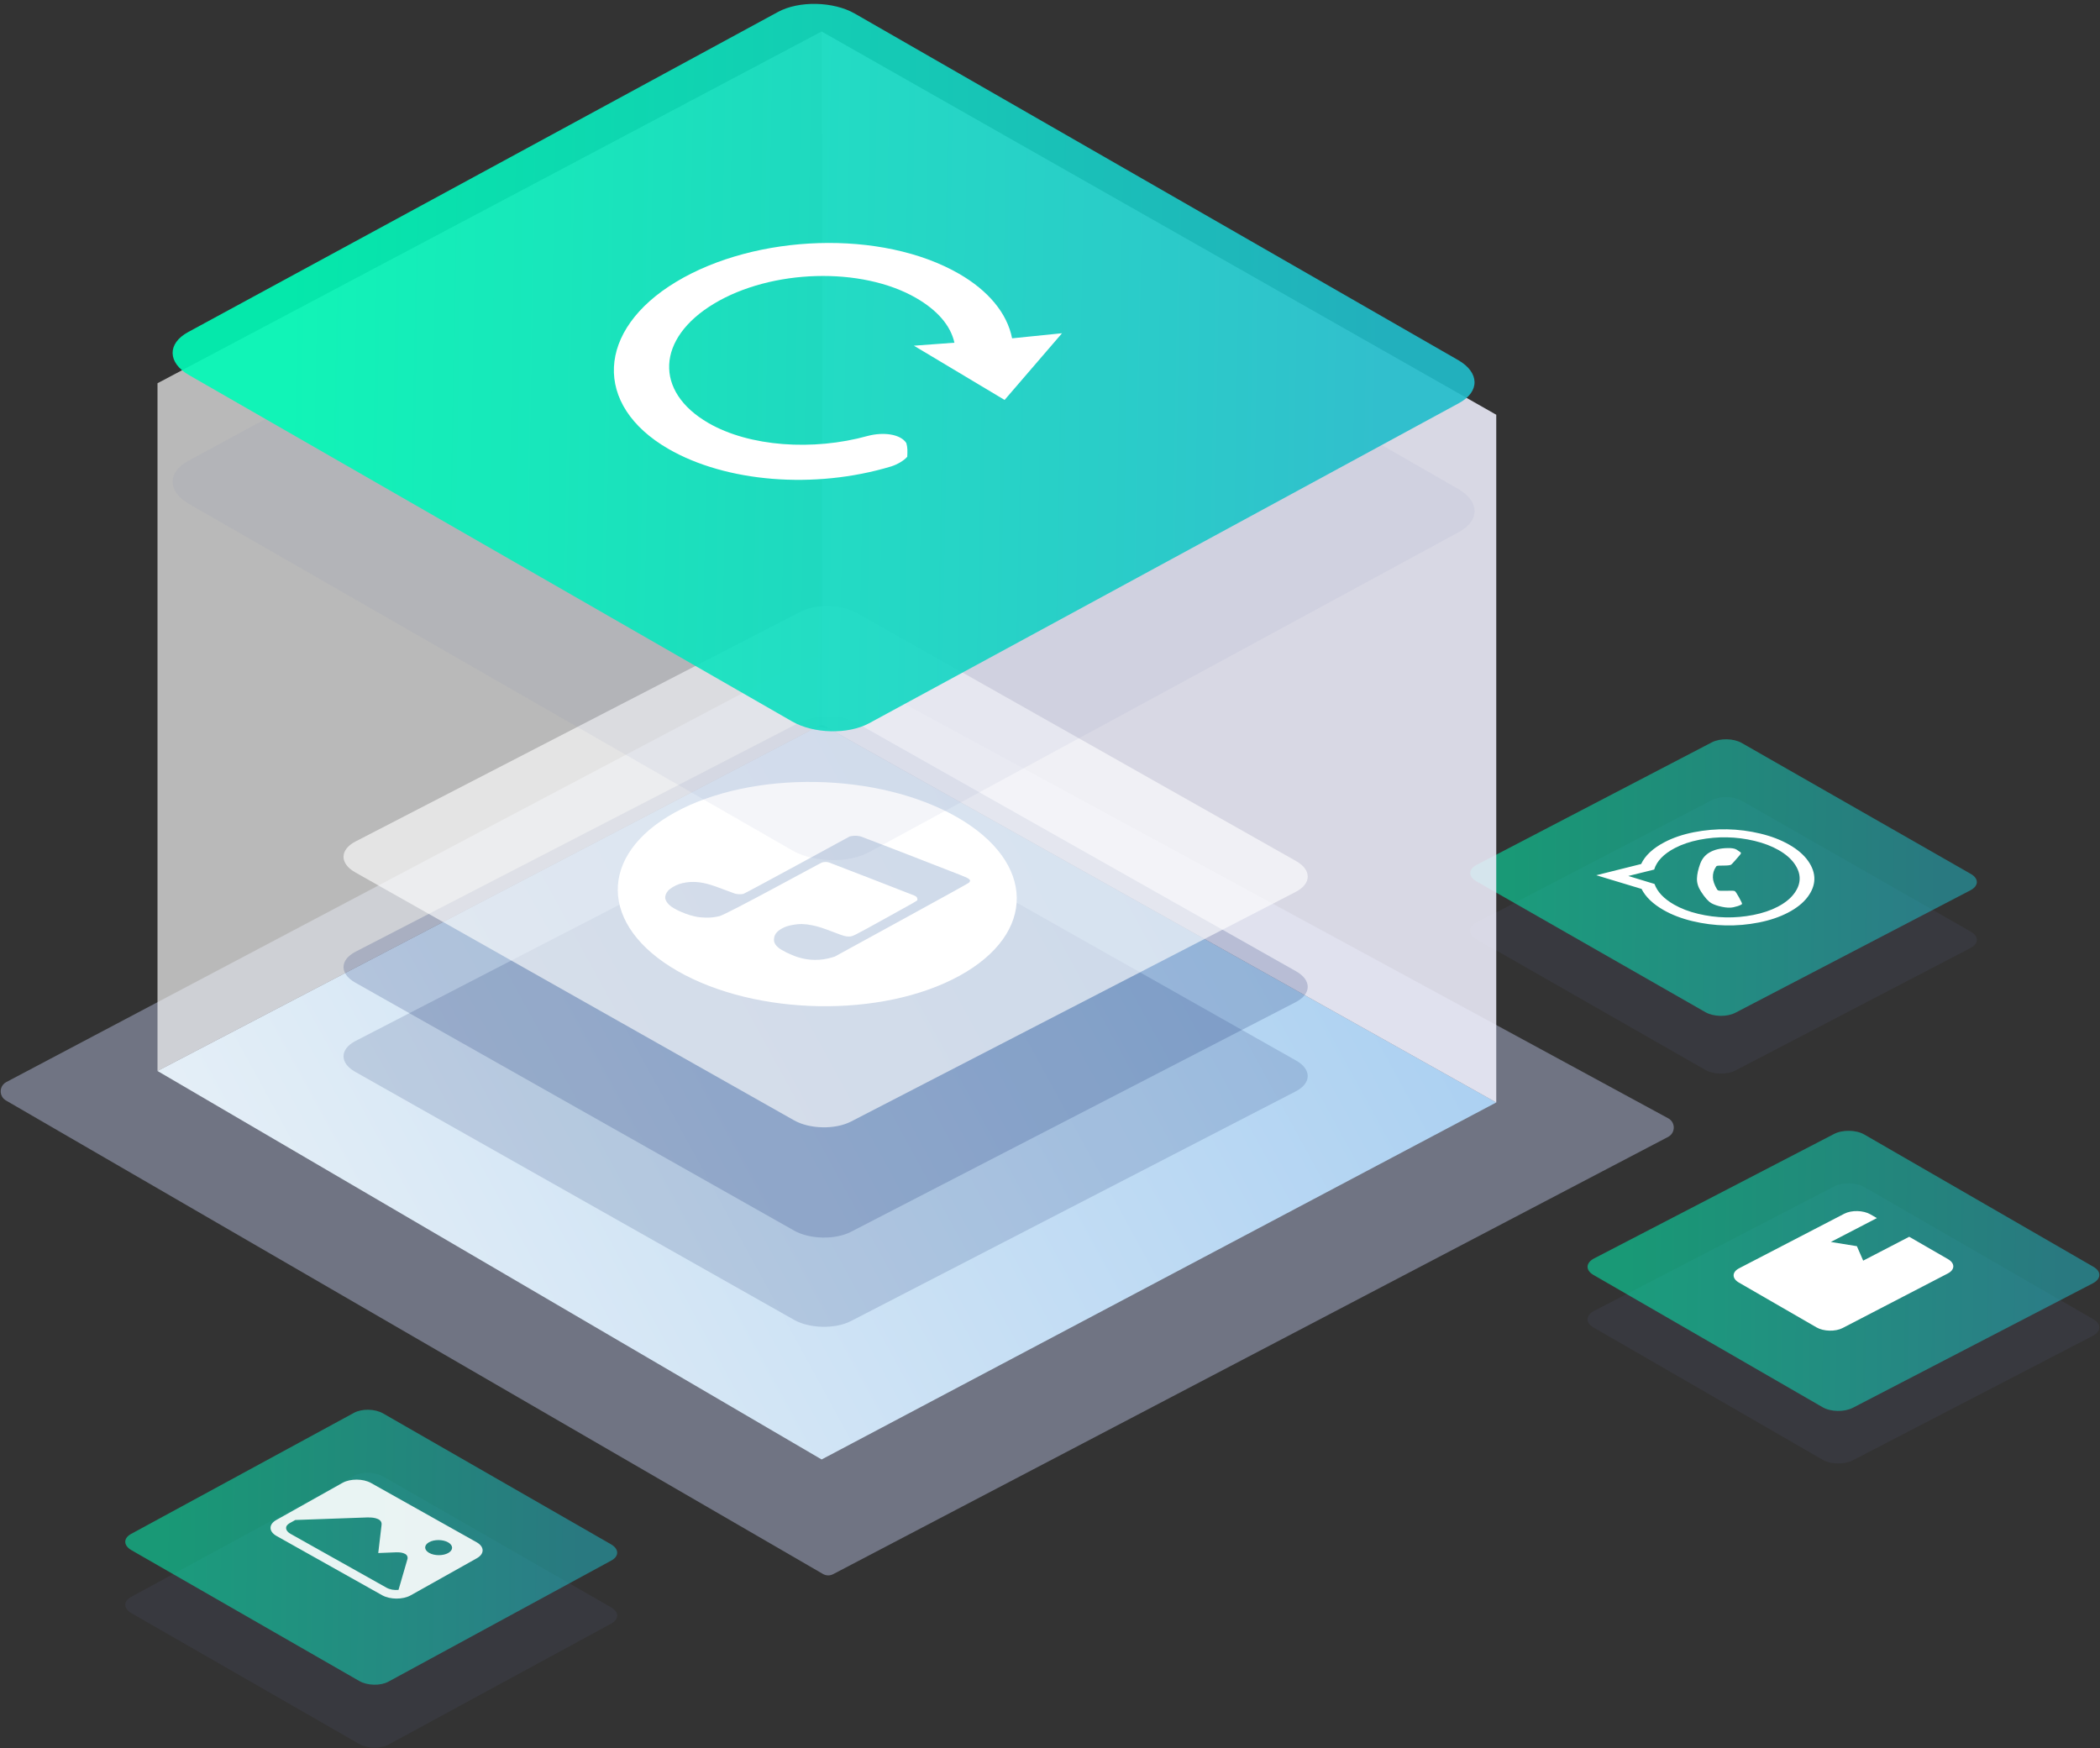
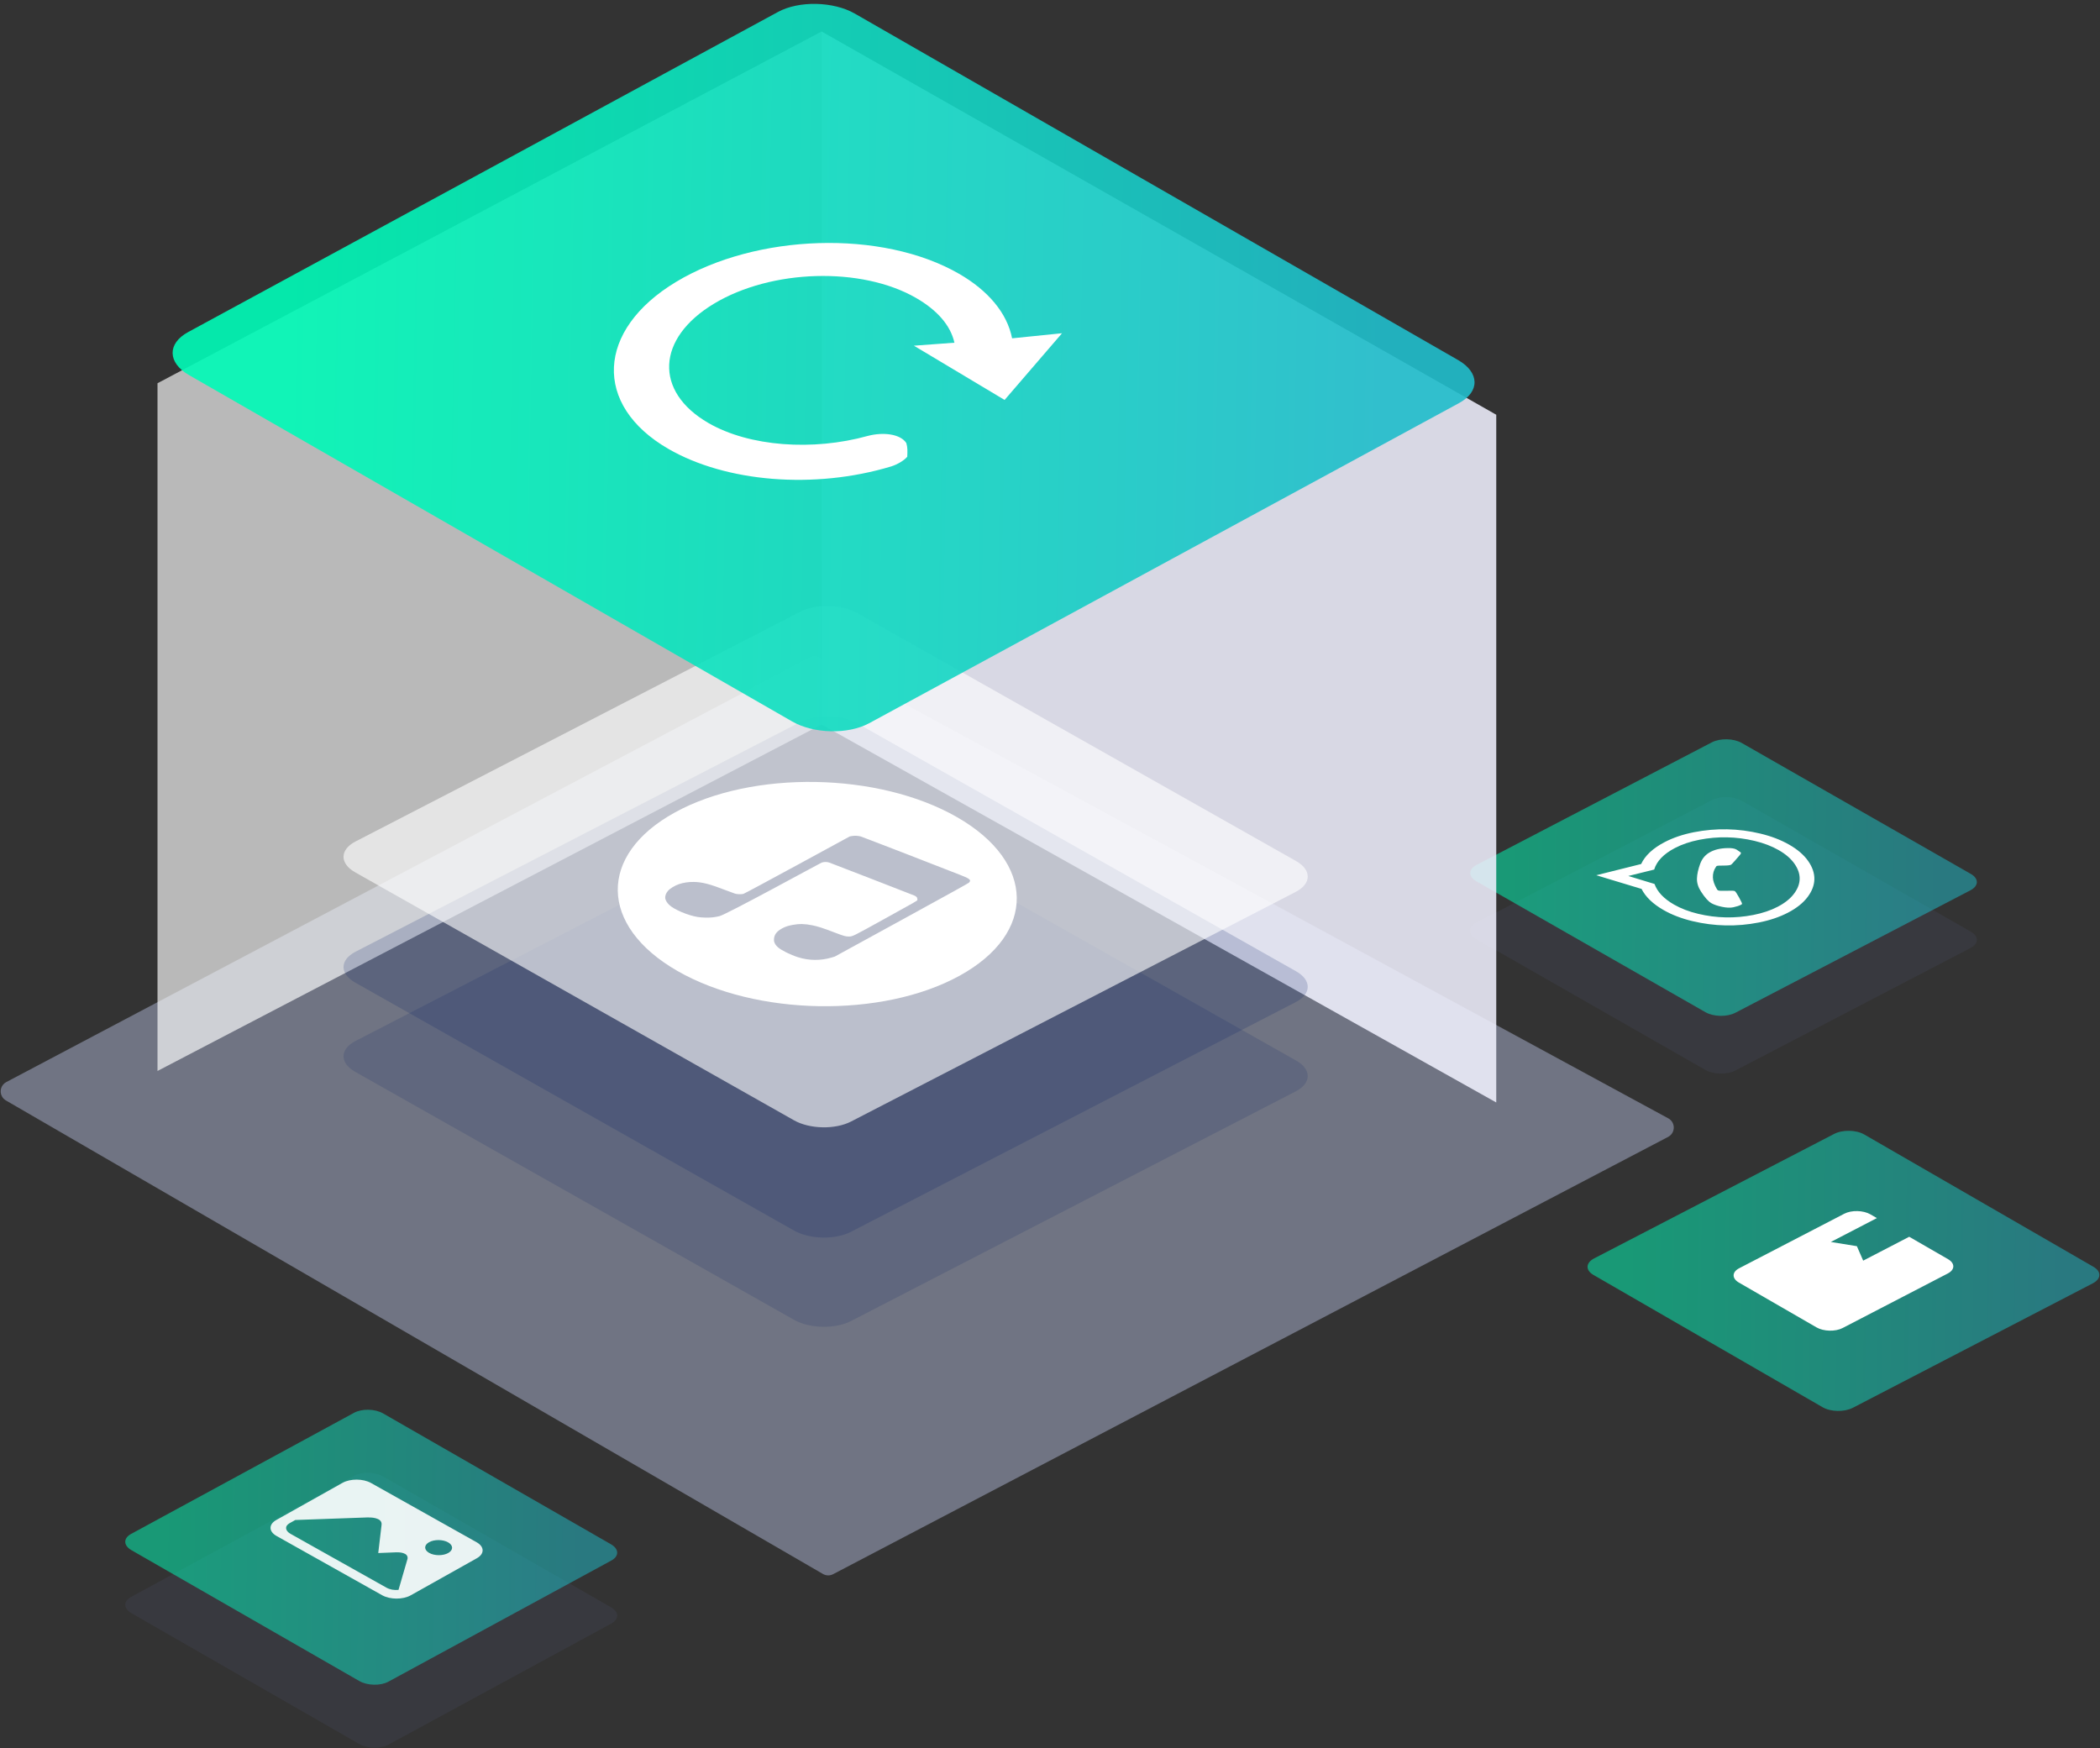
<svg xmlns="http://www.w3.org/2000/svg" width="400px" height="333px" viewBox="0 0 400 333" version="1.1">
  <rect x="0" y="0" width="400" height="333" fill="#333333" stroke="none" />
  <title>img02</title>
  <desc>Created with Sketch.</desc>
  <defs>
    <linearGradient x1="1.522%" y1="64.962%" x2="100%" y2="33.761%" id="linearGradient-1">
      <stop stop-color="#00FBB7" offset="0%" />
      <stop stop-color="#20BDCB" offset="100%" />
    </linearGradient>
    <linearGradient x1="100%" y1="35.046%" x2="0%" y2="64.954%" id="linearGradient-2">
      <stop stop-color="#ACD4F7" offset="0%" />
      <stop stop-color="#EEF7FD" offset="100%" />
    </linearGradient>
    <linearGradient x1="1.522%" y1="64.716%" x2="100%" y2="34.029%" id="linearGradient-3">
      <stop stop-color="#00FBB7" offset="0%" />
      <stop stop-color="#20BDCB" offset="100%" />
    </linearGradient>
    <linearGradient x1="1.522%" y1="64.686%" x2="100%" y2="34.061%" id="linearGradient-4">
      <stop stop-color="#00FBB7" offset="0%" />
      <stop stop-color="#20BDCB" offset="100%" />
    </linearGradient>
    <linearGradient x1="1.522%" y1="65.092%" x2="100%" y2="33.621%" id="linearGradient-5">
      <stop stop-color="#00FBB7" offset="0%" />
      <stop stop-color="#20BDCB" offset="100%" />
    </linearGradient>
  </defs>
  <g id="Page-1" stroke="none" stroke-width="1" fill="none" fill-rule="evenodd">
    <g id="ReiBoot-iOS" transform="translate(-1057, -3916)">
      <g id="img02" transform="translate(1055, 3877)">
        <g id="分组-28" transform="translate(330.298, 211.432) rotate(30) translate(-330.298, -211.432) translate(284.798, 181.932)">
          <path d="M38.531,10.528 L88.806,10.309 C90.597,10.302 91.267,11.525 90.301,13.043 L63.189,55.632 C62.223,57.149 59.988,58.386 58.196,58.394 L7.921,58.612 C6.13,58.62 5.461,57.396 6.427,55.878 L33.538,13.289 C34.504,11.772 36.739,10.535 38.531,10.528 Z" id="矩形-copy-7" fill-opacity="0.192" fill="#6B78B3" opacity="0.508" />
          <path d="M33.031,1.001 L83.306,0.783 C85.097,0.775 85.767,1.999 84.801,3.517 L57.689,46.106 C56.723,47.623 54.488,48.86 52.696,48.867 L2.421,49.086 C0.63,49.093 -0.039,47.87 0.927,46.352 L28.038,3.763 C29.004,2.246 31.239,1.009 33.031,1.001 Z" id="矩形-copy-7" fill="url(#linearGradient-1)" opacity="0.508" />
          <path d="M47.337,26.751 C48.066,27.189 48.432,27.453 48.434,27.543 C48.426,27.593 48.391,27.669 48.326,27.77 C48.115,28.101 47.77,28.484 47.291,28.917 C46.85,29.31 46.215,29.642 45.387,29.911 C44.559,30.181 43.864,30.317 43.302,30.319 C42.62,30.322 41.682,30.015 40.487,29.399 C39.603,28.951 38.963,28.362 38.568,27.632 C38.174,26.901 37.881,25.975 37.689,24.852 C37.512,23.779 37.708,22.805 38.277,21.93 L38.354,21.809 C38.973,20.894 39.922,20.098 41.199,19.42 C41.628,19.198 42.01,19.086 42.345,19.084 C42.416,19.084 42.519,19.091 42.653,19.105 C42.787,19.12 42.895,19.127 42.979,19.127 C43.206,19.126 43.344,19.158 43.392,19.223 C43.44,19.288 43.445,19.426 43.406,19.636 C43.374,19.837 43.29,20.279 43.154,20.961 C43.017,21.644 42.926,22.02 42.882,22.091 C42.747,22.302 42.357,22.592 41.71,22.961 C41.064,23.33 40.708,23.565 40.644,23.665 C40.6,23.735 40.581,23.811 40.59,23.891 C40.529,24.624 40.701,25.31 41.105,25.95 C41.436,26.48 42.015,26.984 42.844,27.462 C42.943,27.532 43.052,27.567 43.172,27.566 C43.352,27.565 43.83,27.32 44.607,26.83 C45.384,26.34 45.85,26.095 46.007,26.094 C46.165,26.094 46.607,26.313 47.337,26.751 Z M37.275,34.107 C38.795,34.1 40.412,33.842 42.126,33.333 C43.84,32.824 45.469,32.145 47.012,31.296 C48.555,30.446 49.999,29.434 51.343,28.26 C52.687,27.086 53.766,25.86 54.579,24.583 C55.392,23.305 55.873,22.082 56.02,20.913 C56.168,19.744 56.008,18.739 55.54,17.899 C55.073,17.058 54.302,16.389 53.229,15.892 C52.155,15.395 50.858,15.15 49.339,15.157 C47.819,15.163 46.202,15.421 44.488,15.93 C42.774,16.439 41.145,17.118 39.602,17.968 C38.059,18.817 36.615,19.829 35.271,21.003 C33.927,22.177 32.848,23.403 32.035,24.681 C30.735,26.722 30.275,28.57 30.655,30.223 L26.998,33.745 L32.081,32.564 C33.306,33.602 35.037,34.116 37.275,34.107 Z M55.223,14.138 C56.508,14.734 57.432,15.537 57.994,16.548 C58.556,17.559 58.749,18.764 58.574,20.165 C58.398,21.565 57.82,23.034 56.841,24.573 C55.861,26.112 54.566,27.584 52.955,28.991 C51.344,30.397 49.611,31.611 47.755,32.632 C45.899,33.653 43.945,34.469 41.891,35.08 C39.838,35.69 37.896,36 36.065,36.008 C33.732,36.018 31.849,35.554 30.416,34.617 L21.645,36.672 L27.976,30.551 C27.823,28.766 28.422,26.812 29.773,24.69 C30.753,23.152 32.048,21.679 33.659,20.273 C35.27,18.867 37.003,17.653 38.859,16.631 C40.715,15.61 42.669,14.794 44.723,14.183 C46.776,13.573 48.718,13.264 50.549,13.256 C52.38,13.248 53.938,13.542 55.223,14.138 Z" id="形状" fill="#FFFFFF" fill-rule="nonzero" />
        </g>
        <g id="分组-29" transform="translate(0, 45)">
          <path d="M3.125,203.614 L158.755,293.812 C159.349,294.156 160.078,294.172 160.686,293.853 L319.746,210.554 C320.724,210.041 321.102,208.832 320.59,207.854 C320.405,207.502 320.121,207.213 319.772,207.024 L158.087,119.298 C157.499,118.979 156.79,118.975 156.199,119.287 L3.194,200.115 C2.217,200.631 1.844,201.841 2.36,202.818 C2.535,203.15 2.801,203.426 3.125,203.614 Z" id="路径-9" fill="#B4BBDC" opacity="0.475" />
-           <path d="M156.582,133.001 L32,198 L158.5,272 L287,204 L160.387,133.058 C159.21,132.398 157.779,132.376 156.582,133.001 Z" id="路径-7" fill="url(#linearGradient-2)" opacity="0.953" />
          <polygon id="路径-8" fill="#F0F0FD" opacity="0.875" points="158.5 0 158.5 132 287 204 287 73" />
          <polygon id="路径-8" fill="#FFFFFF" opacity="0.66" transform="translate(95.25, 99) scale(-1, 1) translate(-95.25, -99) " points="32 0 32 132 158.5 198 158.5 67" />
          <g id="分组-25" transform="translate(159.098, 177.83) rotate(30) translate(-159.098, -177.83) translate(68.098, 114.83)">
            <path d="M81.821,34.743 L177.845,33.858 C181.266,33.827 182.553,36.119 180.718,38.978 L129.236,119.21 C127.402,122.069 123.141,124.412 119.72,124.444 L23.697,125.328 C20.275,125.36 18.989,123.068 20.823,120.209 L72.305,39.976 C74.139,37.117 78.4,34.774 81.821,34.743 Z" id="矩形-copy-8" fill="#052164" opacity="0.146" />
            <path d="M73.321,20.02 L169.345,19.136 C172.766,19.104 174.053,21.396 172.218,24.255 L120.736,104.488 C118.902,107.347 114.641,109.69 111.22,109.721 L15.197,110.606 C11.775,110.637 10.489,108.345 12.323,105.486 L63.805,25.253 C65.639,22.395 69.9,20.052 73.321,20.02 Z" id="矩形-copy-8" fill="#052164" opacity="0.181" />
            <path d="M62.821,1.834 L158.845,0.949 C162.266,0.918 163.553,3.21 161.718,6.069 L110.236,86.302 C108.402,89.16 104.141,91.503 100.72,91.535 L4.697,92.419 C1.275,92.451 -0.011,90.159 1.823,87.3 L53.305,7.067 C55.139,4.208 59.4,1.865 62.821,1.834 Z" id="矩形-copy-8" fill="#FFFFFF" opacity="0.615" />
            <path d="M98.754,26 C116.011,25.96 122.946,37.568 114.245,51.928 C105.544,66.287 84.502,77.96 67.246,78 C49.989,78.04 43.054,66.432 51.755,52.072 C60.456,37.713 81.498,26.04 98.754,26 Z M85.849,64.248 C87.961,63.786 89.929,62.672 91.411,61.101 L91.846,60.639 L99.365,48.265 C104.995,38.998 106.898,35.833 106.943,35.661 C106.989,35.478 106.982,35.324 106.923,35.203 C106.791,35.102 106.59,35.049 106.326,35.049 C106.143,35.05 105.465,35.126 104.819,35.219 C101.96,35.63 84.97,38.279 84.658,38.362 C84.173,38.491 83.585,38.797 83.198,39.121 L82.87,39.395 C82.87,39.395 71.041,58.79 70.791,59.009 C70.41,59.342 69.821,59.658 69.393,59.759 C69.19,59.807 68.422,59.94 67.686,60.054 C64.278,60.586 62.901,60.965 61.438,61.779 C60.607,62.242 59.818,62.872 59.24,63.533 C58.69,64.164 58.174,65.109 58.066,65.682 C57.954,66.283 58.049,66.795 58.335,67.197 C58.625,67.513 59.052,67.747 59.607,67.885 C60.835,68.19 63.692,67.841 65.451,67.171 C66.185,66.891 67.269,66.303 67.939,65.821 C68.204,65.631 68.663,65.246 68.957,64.968 C69.989,63.991 80.532,46.616 80.721,46.397 C81.041,46.026 81.504,45.753 81.971,45.66 C82.391,45.576 98.739,43.044 99.186,42.993 C99.58,42.949 99.866,43.049 99.935,43.247 C100.016,43.298 100.069,43.367 100.084,43.452 C100.112,43.604 99.936,43.907 96.62,49.408 C92.805,55.739 92.903,55.591 92.257,55.991 C91.787,56.283 91.352,56.396 89.686,56.661 C87.15,57.065 86.25,57.257 85.151,57.624 C83.777,58.083 82.865,58.584 81.891,59.416 C81.202,60.004 80.811,60.445 80.457,61.029 C79.826,62.075 79.755,62.891 80.225,63.688 C80.269,63.762 80.314,63.83 80.361,63.894 C80.651,64.21 81.026,64.4 81.57,64.519 C82.39,64.699 84.357,64.575 85.849,64.248 Z" id="合并形状" fill="#FFFFFF" fill-rule="nonzero" />
          </g>
        </g>
        <g id="itunes-(1)" transform="translate(73.038, 339.365) rotate(30) translate(-73.038, -339.365) translate(28.538, 310.365)">
          <path d="M36.612,11.46 L86.664,11.345 C88.448,11.341 89.165,12.528 88.265,13.997 L63.028,55.205 C62.129,56.673 59.954,57.867 58.171,57.871 L8.118,57.985 C6.335,57.989 5.618,56.802 6.517,55.334 L31.755,14.126 C32.654,12.658 34.829,11.464 36.612,11.46 Z" id="矩形-copy-10" fill-opacity="0.192" fill="#6B78B3" opacity="0.508" />
          <path d="M30.612,1.068 L80.664,0.953 C82.448,0.949 83.165,2.136 82.265,3.604 L57.028,44.813 C56.129,46.281 53.954,47.474 52.171,47.479 L2.118,47.593 C0.335,47.597 -0.382,46.41 0.517,44.942 L25.755,3.734 C26.654,2.265 28.829,1.072 30.612,1.068 Z" id="矩形-copy-10" fill="url(#linearGradient-3)" opacity="0.508" />
          <path d="M59.861,16.035 C60.734,14.566 60.034,13.393 58.299,13.414 L35.247,13.695 C33.511,13.716 31.396,14.923 30.523,16.392 L23.142,28.812 C22.27,30.281 22.969,31.454 24.705,31.433 L47.757,31.152 C49.493,31.131 51.608,29.924 52.481,28.455 L59.861,16.035 Z M53.602,16.145 C54.759,16.131 55.226,16.913 54.644,17.892 C54.062,18.871 52.652,19.676 51.495,19.691 C50.338,19.705 49.871,18.922 50.453,17.943 C51.035,16.964 52.445,16.159 53.602,16.145 Z M47.75,29.493 L26.796,29.748 C25.639,29.762 25.057,29.059 25.639,28.08 L26.273,27.012 L38.078,19.625 C38.078,19.625 38.092,19.629 38.092,19.629 L38.11,19.622 C38.259,19.53 40.38,18.234 40.963,19.59 L43.103,24.564 L46.03,22.711 C46.434,22.463 48.026,21.58 48.479,22.71 L49.955,28.709 C49.293,29.196 48.483,29.484 47.75,29.493 Z" id="形状" fill="#FFFFFF" fill-rule="nonzero" opacity="0.9" />
        </g>
        <g id="itunes-(1)" transform="translate(159, 121.5) rotate(30) translate(-159, -121.5) translate(43, 49)">
-           <path d="M93.39,21.641 L225.892,21.338 C230.613,21.327 232.511,24.466 230.13,28.349 L163.321,137.33 C160.94,141.213 155.183,144.37 150.462,144.38 L17.96,144.683 C13.239,144.694 11.341,141.555 13.722,137.672 L80.531,28.691 C82.912,24.808 88.669,21.652 93.39,21.641 Z" id="矩形-copy-10" fill-opacity="0.192" fill="#6B78B3" opacity="0.374" />
          <path d="M81.113,0.384 L213.614,0.081 C218.336,0.07 220.233,3.209 217.853,7.092 L151.043,116.073 C148.663,119.956 142.906,123.113 138.185,123.123 L5.683,123.426 C0.962,123.437 -0.936,120.298 1.445,116.415 L68.254,7.434 C70.634,3.551 76.391,0.395 81.113,0.384 Z" id="矩形-copy-10" fill="url(#linearGradient-4)" opacity="0.905" />
          <g id="重置" transform="translate(72.688, 32.968)" fill="#FFFFFF" fill-rule="nonzero">
            <path d="M50.766,35.842 C43.141,43.612 32.232,48.896 23.247,48.896 C11.267,48.896 6.601,39.882 12.789,28.693 C18.977,17.504 33.612,8.491 45.592,8.491 C50.251,8.491 53.889,9.734 56.175,12.22 L49.775,16.572 L69.903,16.883 L73.023,0.41 L65.27,6.004 C62.008,2.275 56.717,0.41 50.394,0.41 C33.422,0.41 13.064,13.153 4.47,28.693 C-4.124,44.233 2.472,56.977 19.111,56.977 C31.757,56.977 47.024,49.828 57.538,38.639 C58.387,37.707 59.074,36.463 59.257,35.531 C58.774,34.598 58.453,33.977 57.798,33.355 C55.984,32.423 52.967,33.666 50.766,35.842 Z" id="路径" />
          </g>
        </g>
        <g id="分组-27" transform="translate(353.291, 286.104) rotate(30) translate(-353.291, -286.104) translate(307.791, 256.604)">
-           <path d="M38.295,9.405 L88.698,9.405 C90.494,9.405 91.149,10.657 90.162,12.202 L62.447,55.565 C61.459,57.111 59.203,58.363 57.407,58.363 L7.004,58.363 C5.208,58.363 4.553,57.111 5.541,55.565 L33.256,12.202 C34.243,10.657 36.499,9.405 38.295,9.405 Z" id="矩形-copy-9" fill-opacity="0.192" fill="#6B78B3" opacity="0.508" />
          <path d="M33.295,0.744 L83.698,0.744 C85.494,0.744 86.149,1.997 85.162,3.542 L57.447,46.905 C56.459,48.45 54.203,49.703 52.407,49.703 L2.004,49.703 C0.208,49.703 -0.447,48.45 0.541,46.905 L28.256,3.542 C29.243,1.997 31.499,0.744 33.295,0.744 Z" id="矩形-copy-9" fill="url(#linearGradient-5)" opacity="0.508" />
          <path d="M43.788,37.113 C45.353,37.113 47.317,36.043 48.153,34.736 L60.312,15.712 C61.148,14.404 60.551,13.334 58.986,13.334 L50.45,13.334 L45.131,21.657 L42.714,19.873 L38.018,21.657 L43.337,13.334 L41.914,13.334 C40.35,13.334 38.385,14.404 37.549,15.712 L25.39,34.736 C24.555,36.043 25.151,37.113 26.716,37.113 L43.788,37.113 Z" id="路径" fill="#FFFFFF" fill-rule="nonzero" />
        </g>
      </g>
    </g>
  </g>
</svg>